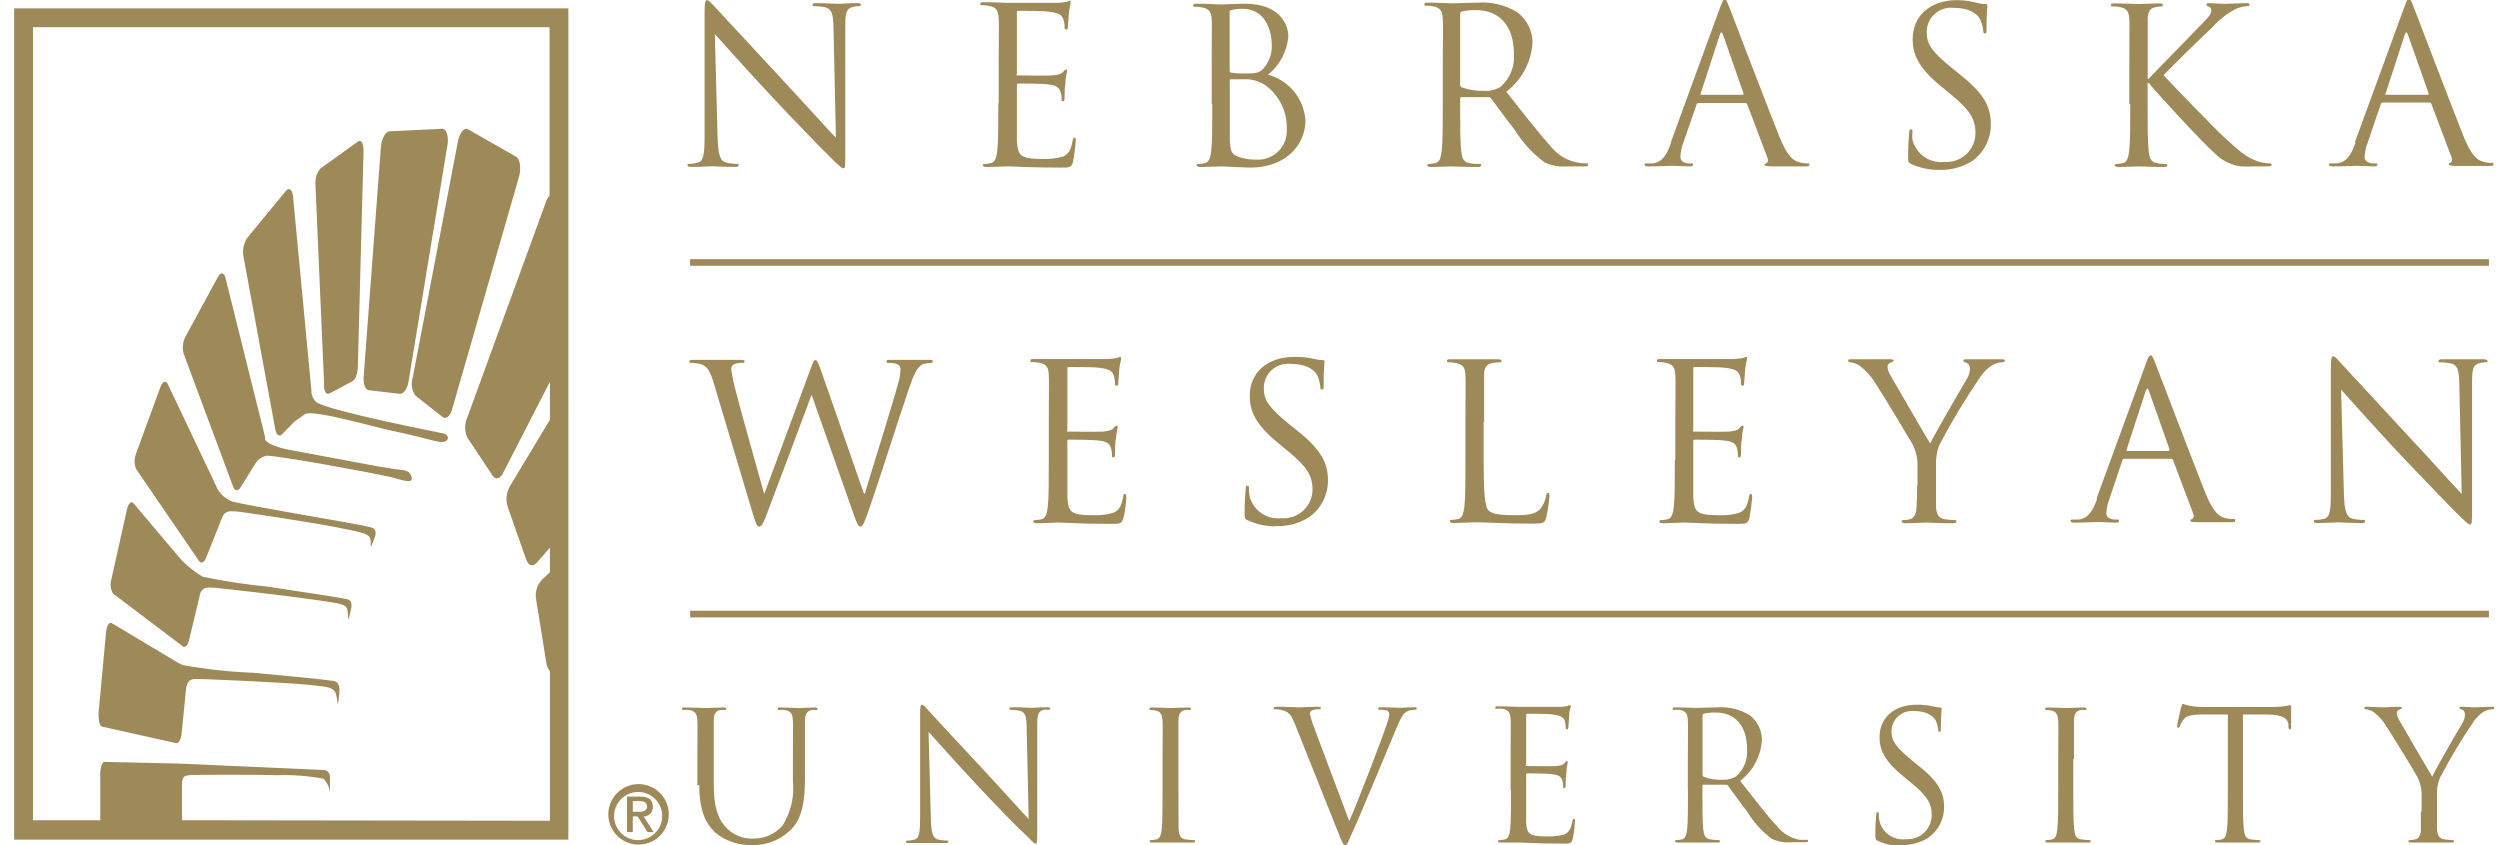
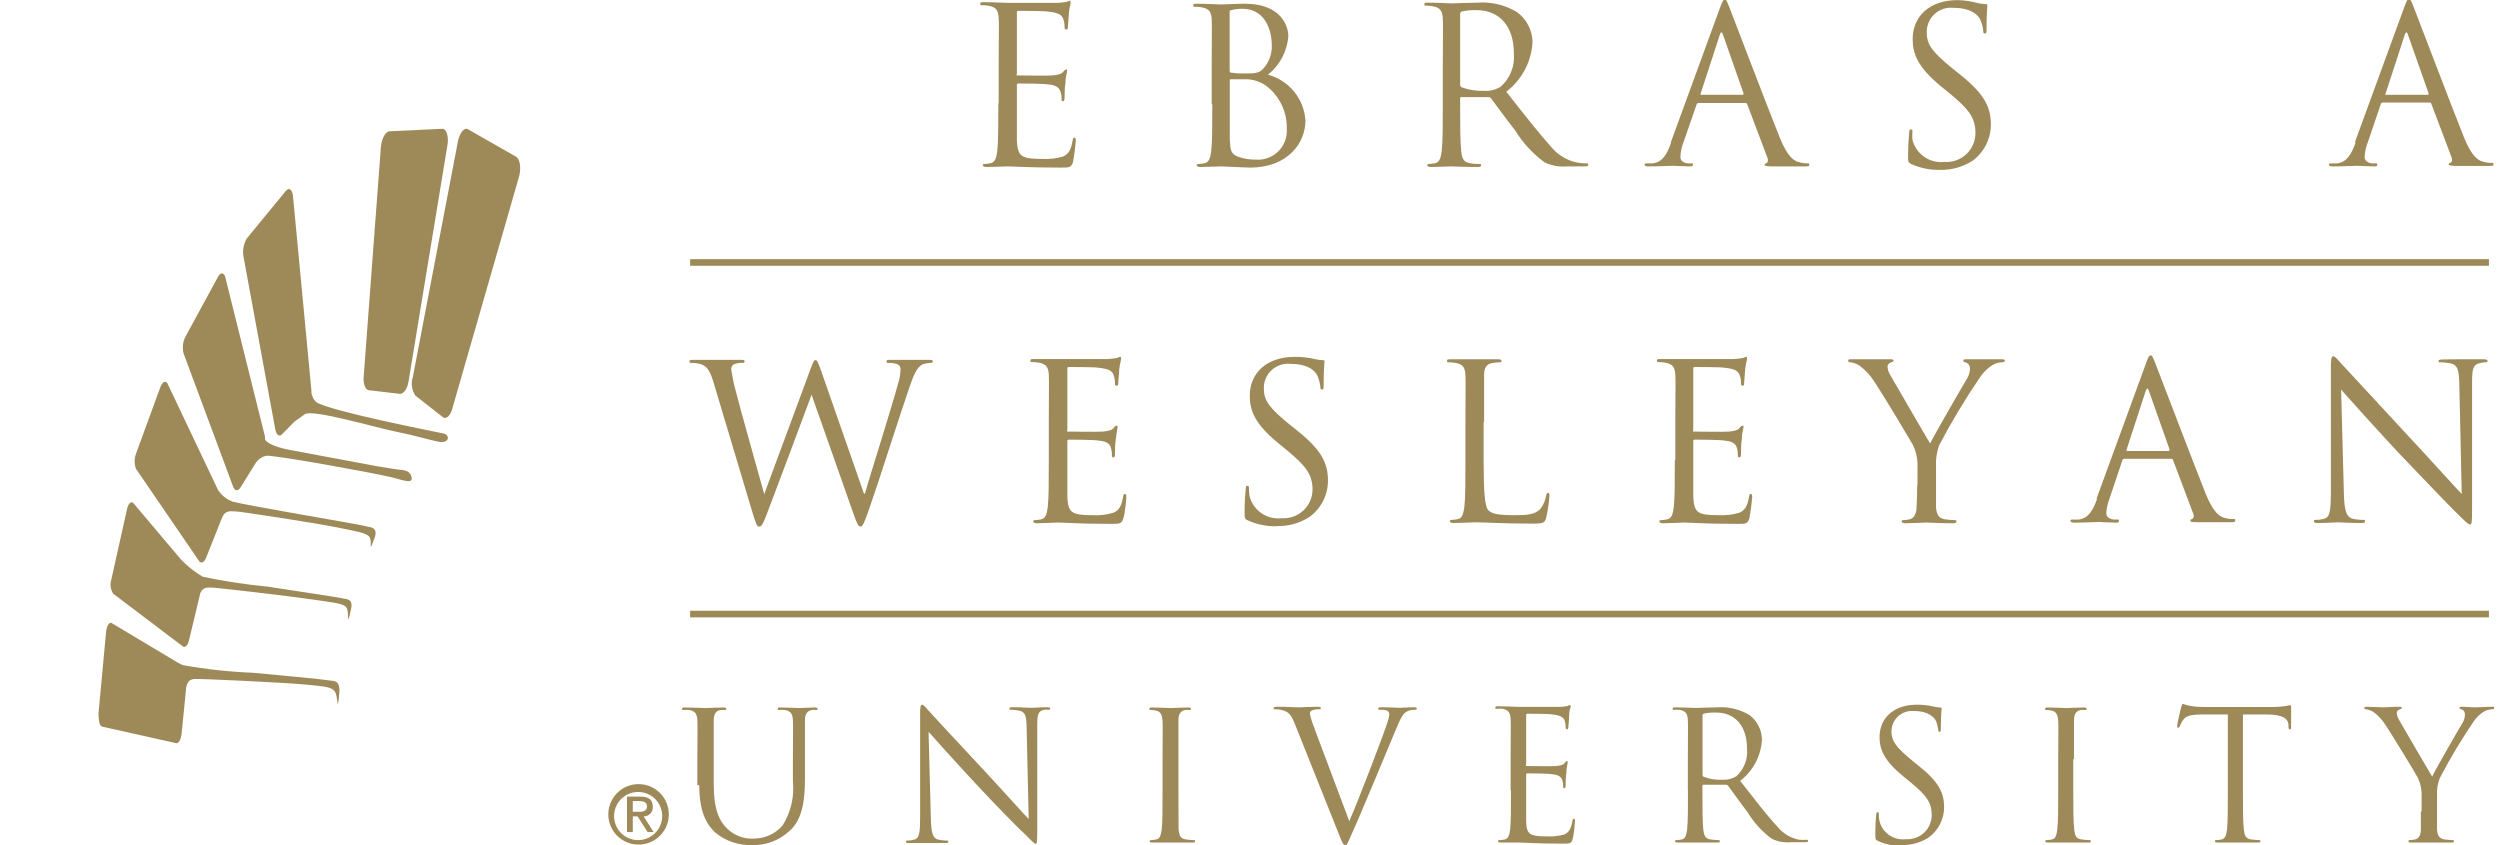
<svg xmlns="http://www.w3.org/2000/svg" width="213" height="72" viewBox="0 0 213 72" fill="none">
  <g clip-path="url(#clip0_1529_2424)">
-     <path d="M1.206 0.708V71.538H48.426V0.708H1.206ZM15.505 69.884V66.642C15.58 66.091 15.795 66.101 16.096 66.047C16.397 65.993 22.422 65.993 23.627 66.047C24.947 66.005 26.267 66.106 27.565 66.35C27.883 66.677 28.077 67.105 28.114 67.561C28.114 67.561 28.114 67.236 28.114 66.274C28.114 65.561 27.565 65.604 27.565 65.604L15.149 65.053H15.063L8.899 64.912C8.694 64.912 8.544 65.399 8.544 65.907V69.884H2.809V2.319H46.823V16.662C46.709 16.789 46.618 16.936 46.554 17.094L39.819 35.556C39.695 35.827 39.631 36.122 39.631 36.42C39.631 36.719 39.695 37.014 39.819 37.285L41.971 40.528C42.24 40.928 42.659 40.787 42.907 40.214L46.855 32.519V35.761L43.477 41.371C43.313 41.636 43.207 41.933 43.168 42.243C43.129 42.553 43.158 42.867 43.251 43.165L44.833 47.672C45.026 48.234 45.446 48.332 45.779 47.889L46.855 46.656V48.753L46.156 49.413C45.95 49.636 45.799 49.905 45.717 50.198C45.635 50.492 45.623 50.8 45.683 51.099L46.554 56.503C46.581 56.753 46.686 56.988 46.855 57.173V69.928L15.505 69.884Z" fill="#9E8958" />
    <path d="M29.199 50.982C28.98 50.911 24.29 50.216 22.756 49.974C20.913 49.798 19.083 49.519 17.277 49.138C16.592 48.737 15.973 48.249 15.436 47.688L11.349 42.852C11.163 42.681 10.922 42.912 10.823 43.376L9.476 49.42C9.363 49.807 9.418 50.219 9.629 50.569L15.524 55.032C15.732 55.243 15.995 55.032 16.105 54.548L17.069 50.519C17.332 49.944 17.781 50.095 17.924 50.055C18.066 50.015 24.947 50.821 26.525 51.063C28.103 51.304 29.253 51.375 29.517 51.758C29.779 52.141 29.517 53.712 29.9 51.929C30.141 50.932 29.418 51.063 29.199 50.982Z" fill="#9E8958" />
    <path d="M28.089 57.974C27.857 57.919 23.132 57.453 21.572 57.32C19.556 57.242 17.548 57.024 15.563 56.665L15.22 56.499L9.487 53.071C9.288 52.993 9.078 53.359 9.034 53.881L8.392 60.791C8.392 61.313 8.469 61.812 8.668 61.901L14.965 63.309C15.186 63.409 15.419 63.043 15.474 62.489L15.872 58.507C16.061 57.83 16.381 57.907 16.525 57.852C16.669 57.797 24.482 58.163 26.087 58.329C27.691 58.495 28.211 58.506 28.521 58.906C28.831 59.305 28.709 61.047 28.908 59.061C29.03 57.852 28.311 58.041 28.089 57.974Z" fill="#9E8958" />
-     <path d="M28.05 33.533L30.051 32.469C30.302 32.341 30.5 31.735 30.491 31.118L30.975 12.839C30.975 12.222 30.769 11.86 30.509 12.051L27.296 14.36C27.146 14.541 27.03 14.758 26.957 14.997C26.884 15.236 26.856 15.49 26.875 15.743L27.61 32.639C27.566 33.267 27.763 33.661 28.05 33.533Z" fill="#9E8958" />
    <path d="M31.416 33.246L34.082 33.557C34.414 33.557 34.746 33.068 34.826 32.39L38.144 12.23C38.224 11.519 38.007 10.952 37.664 10.974L33.19 11.185C32.87 11.185 32.538 11.774 32.458 12.452L30.993 31.979C30.913 32.646 31.108 33.212 31.416 33.246Z" fill="#9E8958" />
    <path d="M31.202 44.842C30.991 44.76 27.369 44.145 24.739 43.673C23.268 43.406 20.649 42.955 19.847 42.749C19.305 42.552 18.853 42.19 18.565 41.724L14.275 32.685C14.108 32.398 13.84 32.521 13.673 32.962L11.589 38.656C11.432 39.075 11.432 39.53 11.589 39.949L16.916 47.735C17.094 48.053 17.373 47.971 17.551 47.54L18.777 44.463C18.777 44.463 18.777 44.401 18.855 44.268L18.989 43.96C19.312 43.375 19.914 43.611 20.047 43.57C20.181 43.529 27.079 44.596 28.617 44.914C30.155 45.232 31.236 45.376 31.492 45.766C31.748 46.155 31.347 47.335 31.893 45.889C32.306 44.842 31.425 44.924 31.202 44.842Z" fill="#9E8958" />
    <path d="M43.976 13.357L39.871 11.014C39.569 10.835 39.193 11.27 39.027 11.985L35.171 32.14C35.084 32.402 35.06 32.683 35.1 32.958C35.14 33.232 35.243 33.492 35.4 33.713L37.734 35.544C38.026 35.767 38.391 35.41 38.558 34.74L44.237 14.998C44.414 14.284 44.299 13.547 43.976 13.357Z" fill="#9E8958" />
    <path d="M37.756 36.927C37.124 36.785 28.225 35.06 26.961 34.274C26.73 34.069 26.578 33.786 26.533 33.477V33.28L24.959 16.665C24.884 16.13 24.616 15.944 24.359 16.261L21.039 20.3C20.772 20.74 20.663 21.261 20.729 21.774L23.438 36.49C23.513 37.036 23.781 37.265 24.027 37.003L25.098 35.911C25.291 35.769 25.591 35.584 25.955 35.3C26.565 34.82 31.845 36.392 33.73 36.774C35.614 37.156 36.653 37.516 37.456 37.647C38.259 37.778 38.399 37.058 37.756 36.927Z" fill="#9E8958" />
    <path d="M34.267 40.039C34.067 40.039 32.879 39.859 32.047 39.71L24.611 38.319C23.312 38.064 22.646 37.681 22.579 37.416V37.267C22.573 37.173 22.554 37.081 22.524 36.991L19.194 23.61C19.061 23.196 18.784 23.175 18.562 23.61L15.787 28.708C15.571 29.149 15.52 29.648 15.643 30.12L19.838 41.398C19.971 41.834 20.26 41.898 20.493 41.526L21.814 39.402C22.02 39.117 22.328 38.913 22.679 38.828C23.379 38.765 31.159 40.166 33.245 40.634C34.211 40.857 35.154 41.282 35.077 40.708C34.999 40.135 34.477 40.082 34.267 40.039Z" fill="#9E8958" />
    <path d="M59.579 66.888C59.579 69.126 60.164 70.193 60.914 70.912C61.795 71.648 62.917 72.035 64.065 72C65.226 72.036 66.356 71.62 67.216 70.84C68.448 69.814 68.582 67.945 68.582 66.293V64.681C68.582 62.289 68.582 61.858 68.582 61.376C68.582 60.893 68.736 60.575 69.156 60.493C69.283 60.476 69.41 60.476 69.536 60.493C69.598 60.493 69.659 60.493 69.659 60.4C69.659 60.308 69.577 60.277 69.413 60.277C68.951 60.277 68.233 60.328 68.13 60.328C68.027 60.328 67.196 60.277 66.508 60.277C66.334 60.277 66.262 60.277 66.262 60.4C66.262 60.523 66.323 60.493 66.385 60.493C66.556 60.477 66.728 60.477 66.898 60.493C67.412 60.606 67.524 60.852 67.555 61.376C67.586 61.899 67.555 62.289 67.555 64.681V66.59C67.688 67.903 67.377 69.222 66.672 70.337C66.373 70.681 66.004 70.958 65.59 71.149C65.176 71.34 64.726 71.441 64.27 71.446C63.848 71.475 63.424 71.416 63.026 71.271C62.628 71.126 62.265 70.898 61.961 70.604C61.304 69.968 60.811 69.023 60.811 66.816V64.681C60.811 62.289 60.811 61.858 60.811 61.376C60.811 60.893 60.965 60.554 61.376 60.493C61.502 60.482 61.629 60.482 61.755 60.493C61.817 60.493 61.879 60.493 61.879 60.4C61.879 60.308 61.807 60.277 61.632 60.277C61.181 60.277 60.257 60.328 60.123 60.328C59.99 60.328 59.097 60.277 58.358 60.277C58.193 60.277 58.111 60.277 58.111 60.4C58.111 60.523 58.173 60.493 58.234 60.493C58.408 60.477 58.584 60.477 58.758 60.493C59.261 60.606 59.384 60.852 59.415 61.376C59.446 61.899 59.415 62.289 59.415 64.681V66.909L59.579 66.888Z" fill="#9E8958" />
    <path d="M79.134 62.371C79.617 62.926 81.352 64.855 83.127 66.765C84.749 68.51 86.956 70.768 87.121 70.871C87.931 71.692 88.147 71.897 88.239 71.897C88.332 71.897 88.373 71.815 88.373 70.809V61.837C88.373 60.924 88.434 60.585 88.938 60.472C89.06 60.457 89.184 60.457 89.307 60.472C89.42 60.472 89.481 60.472 89.481 60.37C89.481 60.267 89.369 60.257 89.204 60.257C88.578 60.257 88.065 60.308 87.901 60.308C87.737 60.308 86.997 60.257 86.31 60.257C86.125 60.257 86.002 60.257 86.002 60.37C86.002 60.482 86.002 60.472 86.125 60.472C86.377 60.472 86.628 60.499 86.874 60.554C87.346 60.667 87.459 61.006 87.47 62.002L87.644 69.783C87.151 69.28 85.478 67.401 83.969 65.779C81.608 63.254 79.329 60.79 79.103 60.534C78.878 60.277 78.683 60.041 78.559 60.041C78.436 60.041 78.395 60.216 78.395 60.811V69.577C78.395 70.974 78.313 71.415 77.933 71.528C77.73 71.586 77.519 71.617 77.307 71.62C77.225 71.62 77.184 71.651 77.184 71.713C77.184 71.815 77.276 71.826 77.43 71.826C78.118 71.826 78.754 71.826 78.898 71.826C79.042 71.826 79.647 71.826 80.52 71.826C80.705 71.826 80.797 71.826 80.797 71.713C80.797 71.6 80.797 71.62 80.674 71.62C80.415 71.617 80.157 71.585 79.904 71.528C79.493 71.405 79.34 71.004 79.309 69.752L79.114 62.412L79.134 62.371Z" fill="#9E8958" />
    <path d="M100.404 64.681C100.404 62.289 100.404 61.858 100.404 61.376C100.404 60.893 100.547 60.575 100.968 60.493C101.095 60.482 101.222 60.482 101.348 60.493C101.41 60.493 101.471 60.493 101.471 60.4C101.471 60.308 101.399 60.277 101.225 60.277C100.763 60.277 99.798 60.328 99.726 60.328C99.654 60.328 98.7 60.277 98.176 60.277C98.012 60.277 97.93 60.277 97.93 60.4C97.93 60.523 97.991 60.493 98.053 60.493C98.216 60.492 98.378 60.512 98.535 60.554C98.864 60.626 99.018 60.893 99.049 61.417C99.079 61.94 99.049 62.33 99.049 64.722V67.35C99.049 68.818 99.049 70.029 98.977 70.676C98.915 71.117 98.833 71.456 98.535 71.517C98.384 71.552 98.229 71.573 98.073 71.579C97.981 71.579 97.95 71.579 97.95 71.671C97.95 71.764 98.022 71.784 98.197 71.784C98.659 71.784 99.624 71.784 99.695 71.784C99.767 71.784 100.722 71.784 101.574 71.784C101.748 71.784 101.82 71.784 101.82 71.671C101.82 71.559 101.82 71.579 101.697 71.579C101.467 71.57 101.237 71.55 101.009 71.517C100.547 71.456 100.465 71.117 100.414 70.676C100.404 70.029 100.404 68.787 100.404 67.35V64.681Z" fill="#9E8958" />
    <path d="M112.014 62.084C111.829 61.676 111.691 61.249 111.603 60.811C111.6 60.746 111.618 60.681 111.655 60.627C111.693 60.574 111.746 60.533 111.808 60.513C111.993 60.449 112.188 60.421 112.383 60.431C112.496 60.431 112.537 60.431 112.537 60.328C112.537 60.226 112.404 60.216 112.127 60.216C111.542 60.216 110.854 60.267 110.7 60.267C110.546 60.267 109.673 60.216 108.914 60.216C108.667 60.216 108.513 60.216 108.513 60.328C108.513 60.441 108.513 60.431 108.636 60.431C108.83 60.427 109.023 60.448 109.211 60.493C109.755 60.647 109.981 60.811 110.32 61.673L114.067 71.056C114.354 71.784 114.436 72 114.621 72C114.806 72 114.837 71.754 115.258 70.84C115.617 70.091 116.284 68.438 117.239 66.2C118.019 64.322 118.789 62.484 118.953 62.094C119.364 61.068 119.6 60.79 119.795 60.657C120.016 60.528 120.268 60.464 120.524 60.472C120.647 60.472 120.708 60.472 120.708 60.37C120.708 60.267 120.626 60.257 120.452 60.257C120.01 60.257 119.353 60.308 119.261 60.308C119.169 60.308 118.368 60.257 117.762 60.257C117.516 60.257 117.423 60.257 117.423 60.38C117.423 60.503 117.495 60.472 117.588 60.472C117.785 60.463 117.982 60.483 118.173 60.534C118.236 60.566 118.289 60.617 118.323 60.679C118.358 60.741 118.374 60.812 118.368 60.883C118.349 61.083 118.304 61.28 118.234 61.468C117.896 62.566 115.843 67.915 114.96 69.968L112.014 62.125V62.084Z" fill="#9E8958" />
    <path d="M128.736 67.35C128.736 68.818 128.736 70.029 128.664 70.676C128.602 71.117 128.52 71.456 128.222 71.517C128.071 71.552 127.916 71.573 127.76 71.579C127.668 71.579 127.637 71.579 127.637 71.671C127.637 71.764 127.709 71.784 127.884 71.784C128.335 71.784 129.3 71.784 129.382 71.784C129.824 71.784 130.85 71.877 133.16 71.877C133.755 71.877 133.878 71.877 133.991 71.477C134.104 71.076 134.186 70.111 134.186 69.988C134.186 69.865 134.186 69.762 134.094 69.762C134.002 69.762 133.991 69.824 133.961 69.988C133.848 70.624 133.663 70.932 133.273 71.097C132.792 71.232 132.293 71.288 131.795 71.261C130.296 71.261 130.07 71.066 130.029 70.008C130.029 69.69 130.029 67.956 130.029 67.391V66.005C130.029 65.944 130.029 65.892 130.132 65.892C130.388 65.892 131.908 65.892 132.318 65.974C132.914 66.036 133.057 66.293 133.119 66.508C133.167 66.671 133.188 66.841 133.18 67.011C133.18 67.093 133.18 67.155 133.283 67.155C133.386 67.155 133.396 66.98 133.396 66.857C133.396 66.734 133.396 66.19 133.458 65.831C133.458 65.328 133.57 65.061 133.57 64.968C133.57 64.876 133.571 64.845 133.499 64.845C133.427 64.845 133.375 64.927 133.273 65.05C133.17 65.174 132.914 65.235 132.554 65.266C132.195 65.297 130.316 65.266 130.111 65.266C129.906 65.266 130.029 65.215 130.029 65.112V60.965C130.029 60.862 130.029 60.811 130.111 60.811C130.193 60.811 131.949 60.811 132.215 60.862C133.037 60.955 133.191 61.139 133.304 61.376C133.363 61.554 133.394 61.741 133.396 61.93C133.396 62.053 133.396 62.135 133.509 62.135C133.622 62.135 133.601 62.043 133.622 61.961C133.642 61.879 133.683 61.109 133.694 60.934C133.694 60.503 133.817 60.318 133.817 60.216C133.817 60.113 133.817 60.072 133.755 60.072C133.694 60.072 133.622 60.133 133.54 60.154C133.324 60.199 133.104 60.223 132.883 60.226C132.534 60.226 129.485 60.226 129.382 60.226C129.28 60.226 128.356 60.175 127.647 60.175C127.483 60.175 127.401 60.175 127.401 60.298C127.401 60.421 127.463 60.39 127.524 60.39C127.698 60.374 127.874 60.374 128.048 60.39C128.551 60.503 128.674 60.749 128.705 61.273C128.736 61.796 128.705 62.187 128.705 64.578V67.35H128.736Z" fill="#9E8958" />
    <path fill-rule="evenodd" clip-rule="evenodd" d="M143.815 67.35C143.815 68.818 143.815 70.029 143.743 70.676C143.682 71.117 143.6 71.456 143.302 71.517C143.15 71.552 142.996 71.573 142.84 71.579C142.748 71.579 142.717 71.579 142.717 71.671C142.717 71.764 142.789 71.784 142.963 71.784C143.425 71.784 144.39 71.784 144.4 71.784C144.411 71.784 145.427 71.784 146.289 71.784C146.453 71.784 146.525 71.784 146.525 71.671C146.525 71.559 146.525 71.579 146.402 71.579C146.172 71.57 145.942 71.55 145.714 71.517C145.263 71.456 145.17 71.117 145.119 70.676C145.047 70.029 145.047 68.818 145.047 67.35V66.98C145.047 66.909 145.047 66.857 145.15 66.857H147.028C147.067 66.855 147.106 66.862 147.142 66.879C147.178 66.895 147.209 66.919 147.233 66.95C147.541 67.35 148.26 68.376 148.907 69.218C149.436 70.095 150.134 70.859 150.96 71.466C151.467 71.709 152.032 71.809 152.592 71.754H153.68C153.957 71.754 154.05 71.754 154.05 71.641C154.05 71.528 153.988 71.548 153.916 71.548C153.715 71.566 153.512 71.566 153.31 71.548C152.58 71.414 151.922 71.025 151.452 70.45C150.559 69.495 149.523 68.14 148.26 66.529C148.808 66.11 149.258 65.578 149.578 64.968C149.899 64.358 150.083 63.686 150.118 62.997C150.109 62.601 150.012 62.211 149.835 61.856C149.657 61.501 149.403 61.19 149.091 60.944C148.252 60.43 147.271 60.193 146.289 60.267C145.817 60.267 144.647 60.318 144.482 60.318C144.318 60.318 143.456 60.267 142.748 60.267C142.583 60.267 142.511 60.267 142.511 60.39C142.511 60.513 142.573 60.483 142.635 60.483C142.805 60.467 142.977 60.467 143.148 60.483C143.661 60.595 143.774 60.842 143.805 61.365C143.836 61.889 143.805 62.279 143.805 64.671V67.35H143.815ZM145.047 60.986C145.043 60.945 145.053 60.905 145.075 60.871C145.098 60.837 145.131 60.812 145.17 60.801C145.507 60.728 145.852 60.697 146.197 60.708C147.839 60.708 148.845 61.858 148.845 63.788C148.887 64.226 148.825 64.668 148.664 65.078C148.504 65.488 148.249 65.855 147.921 66.149C147.575 66.356 147.175 66.456 146.772 66.436C146.223 66.463 145.675 66.379 145.16 66.19C145.127 66.172 145.1 66.145 145.081 66.113C145.063 66.08 145.055 66.043 145.057 66.005V60.986H145.047Z" fill="#9E8958" />
    <path d="M161.995 72C162.811 72.022 163.615 71.801 164.305 71.364C164.715 71.071 165.051 70.684 165.283 70.236C165.515 69.788 165.637 69.291 165.639 68.787C165.639 67.565 165.208 66.611 163.401 65.194L163.021 64.886C161.584 63.706 161.153 63.182 161.153 62.31C161.154 62.071 161.204 61.834 161.3 61.615C161.396 61.396 161.536 61.199 161.711 61.037C161.886 60.874 162.093 60.749 162.318 60.67C162.544 60.59 162.783 60.558 163.021 60.575C164.428 60.575 164.838 61.221 164.931 61.396C165.035 61.638 165.104 61.894 165.136 62.156C165.136 62.279 165.136 62.351 165.249 62.351C165.362 62.351 165.362 62.248 165.362 62.002C165.362 60.975 165.423 60.452 165.423 60.38C165.423 60.308 165.423 60.277 165.269 60.277C165.089 60.269 164.91 60.241 164.736 60.195C164.268 60.086 163.789 60.034 163.309 60.041C161.369 60.041 160.137 61.16 160.137 62.802C160.137 63.829 160.506 64.784 162.128 66.118L162.816 66.683C164.14 67.771 164.582 68.387 164.582 69.444C164.582 69.725 164.525 70.004 164.414 70.262C164.302 70.52 164.139 70.752 163.934 70.945C163.729 71.138 163.487 71.286 163.222 71.381C162.957 71.476 162.676 71.515 162.395 71.497C161.891 71.564 161.38 71.442 160.961 71.153C160.541 70.865 160.244 70.432 160.127 69.937C160.088 69.751 160.07 69.562 160.075 69.372C160.075 69.249 160.075 69.198 159.973 69.198C159.87 69.198 159.87 69.28 159.849 69.444C159.829 69.608 159.778 70.306 159.778 71.066C159.778 71.487 159.778 71.548 160.003 71.651C160.647 71.943 161.35 72.084 162.056 72.062L161.995 72Z" fill="#9E8958" />
    <path d="M176.705 64.681C176.705 62.289 176.705 61.858 176.705 61.376C176.705 60.893 176.859 60.575 177.269 60.493C177.399 60.481 177.53 60.481 177.66 60.493C177.721 60.493 177.772 60.493 177.772 60.4C177.772 60.308 177.701 60.277 177.536 60.277C177.074 60.277 176.109 60.328 176.038 60.328C175.966 60.328 175.011 60.277 174.488 60.277C174.313 60.277 174.241 60.277 174.241 60.4C174.241 60.523 174.303 60.493 174.364 60.493C174.524 60.492 174.683 60.512 174.837 60.554C175.175 60.626 175.329 60.893 175.36 61.417C175.391 61.94 175.36 62.33 175.36 64.722V67.35C175.36 68.818 175.36 70.029 175.278 70.676C175.227 71.117 175.145 71.456 174.837 71.517C174.685 71.554 174.53 71.574 174.375 71.579C174.282 71.579 174.262 71.579 174.262 71.671C174.262 71.764 174.334 71.784 174.498 71.784C174.96 71.784 175.925 71.784 176.007 71.784C176.089 71.784 177.033 71.784 177.885 71.784C178.05 71.784 178.132 71.784 178.132 71.671C178.132 71.559 178.132 71.579 178.009 71.579C177.778 71.571 177.549 71.55 177.321 71.517C176.859 71.456 176.766 71.117 176.725 70.676C176.643 70.029 176.643 68.818 176.643 67.35V64.681H176.705Z" fill="#9E8958" />
    <path d="M191.158 60.873H193.088C194.556 60.873 194.915 61.252 194.977 61.714V61.889C194.977 62.104 195.028 62.145 195.1 62.145C195.172 62.145 195.203 62.084 195.203 61.95C195.203 61.817 195.203 60.719 195.203 60.267C195.203 60.175 195.203 60.082 195.121 60.082C194.624 60.185 194.119 60.237 193.612 60.236H187.873C187.689 60.236 187.103 60.236 186.662 60.154C186.43 60.118 186.203 60.056 185.985 59.969C185.923 59.969 185.861 60.175 185.831 60.267C185.8 60.359 185.492 61.704 185.492 61.858C185.492 62.012 185.492 61.991 185.574 61.991C185.656 61.991 185.677 61.992 185.728 61.837C185.797 61.672 185.883 61.513 185.985 61.365C186.231 60.996 186.6 60.893 187.545 60.873H189.813V67.35C189.813 68.818 189.813 70.029 189.742 70.676C189.68 71.117 189.598 71.456 189.29 71.517C189.142 71.553 188.991 71.574 188.838 71.579C188.746 71.579 188.715 71.579 188.715 71.671C188.715 71.764 188.787 71.784 188.951 71.784C189.413 71.784 190.378 71.784 190.46 71.784C190.542 71.784 191.487 71.784 192.339 71.784C192.513 71.784 192.585 71.784 192.585 71.671C192.585 71.559 192.585 71.579 192.462 71.579C192.232 71.57 192.002 71.55 191.774 71.517C191.312 71.456 191.22 71.117 191.179 70.676C191.097 70.029 191.097 68.818 191.097 67.35V60.873H191.158Z" fill="#9E8958" />
    <path d="M206.258 69.136C206.258 69.382 206.258 70.029 206.258 70.676C206.258 71.117 206.084 71.456 205.776 71.518C205.628 71.553 205.476 71.574 205.324 71.579C205.232 71.579 205.201 71.579 205.201 71.671C205.201 71.764 205.273 71.784 205.437 71.784C205.899 71.784 206.864 71.784 206.946 71.784C207.028 71.784 207.973 71.784 208.825 71.784C208.999 71.784 209.071 71.784 209.071 71.671C209.071 71.559 209.071 71.579 208.948 71.579C208.718 71.57 208.488 71.55 208.26 71.518C207.798 71.456 207.665 71.117 207.634 70.676C207.634 70.029 207.634 69.382 207.634 69.136V67.822C207.6 67.301 207.68 66.779 207.87 66.293C208.745 64.615 209.718 62.99 210.785 61.427C211.005 61.119 211.28 60.855 211.596 60.647C211.81 60.516 212.054 60.442 212.304 60.431C212.428 60.431 212.51 60.431 212.51 60.308C212.51 60.185 212.407 60.216 212.304 60.216L210.816 60.267C210.703 60.267 210.21 60.216 209.789 60.216C209.635 60.216 209.543 60.216 209.543 60.308C209.543 60.4 209.635 60.411 209.779 60.462C209.923 60.513 210.015 60.678 210.015 60.893C210.003 61.172 209.914 61.442 209.759 61.673C209.451 62.176 207.511 65.533 207.223 66.169C206.946 65.728 204.647 61.776 204.4 61.334C204.286 61.156 204.219 60.951 204.205 60.739C204.207 60.679 204.226 60.62 204.261 60.571C204.296 60.522 204.344 60.484 204.4 60.462C204.544 60.4 204.636 60.38 204.636 60.328C204.636 60.277 204.636 60.216 204.431 60.216C203.836 60.216 203.251 60.267 203.148 60.267L201.629 60.216C201.495 60.216 201.434 60.267 201.434 60.328C201.434 60.39 201.505 60.431 201.588 60.431C201.823 60.46 202.048 60.545 202.245 60.678C202.652 60.989 203 61.371 203.271 61.807C203.805 62.607 205.858 65.974 205.971 66.221C206.221 66.716 206.341 67.267 206.32 67.822V69.136H206.258Z" fill="#9E8958" />
-     <path d="M60.883 2.874C61.468 3.531 63.552 5.861 65.697 8.161C67.647 10.265 70.306 12.975 70.511 13.16C71.538 14.187 71.713 14.341 71.856 14.341C72 14.341 72.02 14.248 72.02 13.037V2.228C72.02 1.119 72.092 0.708 72.698 0.585C72.841 0.543 72.99 0.522 73.139 0.524C73.273 0.524 73.345 0.524 73.345 0.4C73.345 0.277 73.222 0.267 73.016 0.267C72.257 0.267 71.651 0.328 71.446 0.328C71.24 0.328 70.399 0.267 69.608 0.267C69.393 0.267 69.239 0.267 69.239 0.4C69.239 0.534 69.239 0.524 69.393 0.524C69.696 0.528 69.998 0.559 70.296 0.616C70.861 0.77 70.994 1.17 71.014 2.371L71.22 11.743C70.624 11.138 68.612 8.89 66.785 6.929C63.942 3.849 61.201 0.914 60.924 0.606C60.647 0.298 60.37 0.01 60.236 0.01C60.103 0.01 60.031 0.216 60.031 0.934V11.507C60.031 13.181 59.938 13.714 59.477 13.848C59.233 13.921 58.981 13.959 58.727 13.961C58.635 13.961 58.573 13.961 58.573 14.074C58.573 14.187 58.686 14.217 58.871 14.217C59.702 14.217 60.472 14.166 60.647 14.166C60.821 14.166 61.55 14.217 62.597 14.217C62.823 14.217 62.926 14.217 62.926 14.074C62.926 13.93 62.926 13.961 62.782 13.961C62.471 13.958 62.161 13.92 61.858 13.848C61.365 13.704 61.181 13.222 61.139 11.702L60.903 2.874H60.883Z" fill="#9E8958" />
    <path d="M85.057 8.869C85.057 10.635 85.057 12.092 84.965 12.873C84.893 13.406 84.801 13.807 84.431 13.899C84.249 13.939 84.063 13.963 83.877 13.971C83.774 13.971 83.733 14.022 83.733 14.084C83.733 14.145 83.825 14.227 84.031 14.227C84.585 14.227 85.745 14.176 85.837 14.176C86.371 14.176 87.603 14.279 90.395 14.279C91.114 14.279 91.257 14.279 91.422 13.807C91.531 13.212 91.61 12.613 91.658 12.01C91.658 11.887 91.658 11.733 91.545 11.733C91.432 11.733 91.422 11.805 91.381 12.01C91.257 12.77 91.032 13.139 90.549 13.345C89.975 13.506 89.379 13.572 88.784 13.54C86.977 13.54 86.731 13.304 86.638 12.031C86.638 11.641 86.638 9.506 86.638 8.879V7.247C86.636 7.229 86.639 7.211 86.645 7.194C86.651 7.177 86.661 7.162 86.674 7.149C86.686 7.137 86.702 7.127 86.719 7.121C86.736 7.115 86.754 7.112 86.772 7.114C87.09 7.114 88.907 7.114 89.41 7.206C90.128 7.278 90.293 7.596 90.364 7.853C90.429 8.048 90.457 8.253 90.447 8.459C90.447 8.551 90.446 8.623 90.57 8.623C90.693 8.623 90.703 8.428 90.703 8.274C90.703 8.12 90.703 7.463 90.775 7.093C90.775 6.488 90.919 6.169 90.919 6.067C90.919 5.964 90.919 5.923 90.826 5.923C90.734 5.923 90.683 6.015 90.549 6.159C90.416 6.303 90.128 6.385 89.687 6.426C89.245 6.467 86.997 6.426 86.751 6.426C86.505 6.426 86.638 6.426 86.638 6.241V1.109C86.638 0.985 86.638 0.924 86.751 0.924C86.864 0.924 88.968 0.924 89.276 0.985C90.303 1.088 90.457 1.314 90.59 1.612C90.665 1.823 90.703 2.045 90.703 2.269C90.703 2.423 90.703 2.515 90.847 2.515C90.99 2.515 90.96 2.402 90.98 2.31C91.001 2.217 91.052 1.283 91.073 1.088C91.124 0.575 91.216 0.359 91.216 0.226C91.216 0.092 91.216 0.062 91.144 0.062C91.073 0.062 90.98 0.133 90.888 0.154C90.627 0.202 90.363 0.232 90.097 0.246C89.666 0.246 85.991 0.246 85.868 0.246C85.745 0.246 84.616 0.185 83.815 0.185C83.61 0.185 83.517 0.185 83.517 0.339C83.517 0.493 83.589 0.441 83.661 0.441C83.875 0.441 84.088 0.461 84.298 0.503C84.903 0.626 85.047 0.924 85.088 1.53C85.129 2.135 85.088 2.638 85.088 5.512V8.766L85.057 8.869Z" fill="#9E8958" />
    <path fill-rule="evenodd" clip-rule="evenodd" d="M103.288 8.869C103.288 10.635 103.288 12.092 103.196 12.873C103.124 13.406 103.032 13.807 102.662 13.899C102.48 13.938 102.294 13.962 102.108 13.971C101.995 13.971 101.954 14.022 101.954 14.084C101.954 14.145 102.046 14.227 102.251 14.227C102.806 14.227 103.966 14.176 104.058 14.176C104.151 14.176 106.111 14.279 106.512 14.279C109.673 14.279 111.223 12.226 111.223 10.265C111.166 9.363 110.827 8.501 110.255 7.801C109.682 7.101 108.904 6.599 108.031 6.364C108.529 5.966 108.939 5.47 109.238 4.907C109.536 4.344 109.716 3.725 109.766 3.09C109.766 2.166 109.098 0.318 106.07 0.318C105.218 0.318 104.5 0.38 104.017 0.38C103.925 0.38 102.765 0.318 101.964 0.318C101.759 0.318 101.666 0.318 101.666 0.472C101.666 0.626 101.748 0.575 101.82 0.575C102.031 0.574 102.24 0.595 102.447 0.636C103.052 0.76 103.206 1.057 103.237 1.663C103.268 2.269 103.237 2.772 103.237 5.646V8.9L103.288 8.869ZM104.766 1.037C104.766 0.934 104.766 0.873 104.982 0.842C105.272 0.775 105.568 0.744 105.865 0.749C107.672 0.749 108.359 2.382 108.359 3.921C108.367 4.601 108.13 5.26 107.692 5.779C107.312 6.221 107.045 6.262 106.019 6.262C105.641 6.271 105.263 6.247 104.89 6.19C104.797 6.19 104.766 6.108 104.766 5.985V1.037ZM104.766 6.888C104.766 6.796 104.766 6.754 104.869 6.754C105.146 6.754 106.07 6.754 106.317 6.754C106.865 6.793 107.393 6.977 107.846 7.288C108.419 7.715 108.881 8.273 109.192 8.917C109.503 9.56 109.654 10.269 109.632 10.984C109.656 11.332 109.606 11.681 109.484 12.008C109.362 12.335 109.172 12.633 108.926 12.88C108.68 13.128 108.385 13.321 108.058 13.445C107.732 13.569 107.383 13.623 107.035 13.601C106.478 13.612 105.925 13.518 105.403 13.324C104.838 13.047 104.838 12.79 104.777 11.887C104.777 11.61 104.777 9.321 104.777 7.894V6.867L104.766 6.888Z" fill="#9E8958" />
    <path fill-rule="evenodd" clip-rule="evenodd" d="M122.926 8.869C122.926 10.635 122.926 12.092 122.833 12.873C122.761 13.406 122.669 13.807 122.299 13.899C122.117 13.938 121.931 13.962 121.745 13.971C121.642 13.971 121.601 14.022 121.601 14.084C121.601 14.145 121.694 14.227 121.899 14.227C122.453 14.227 123.613 14.176 123.634 14.176C123.654 14.176 124.886 14.227 125.902 14.227C126.108 14.227 126.19 14.176 126.19 14.084C126.19 13.991 126.19 13.971 126.046 13.971C125.902 13.971 125.471 13.971 125.215 13.899C124.66 13.817 124.547 13.417 124.496 12.873C124.404 12.092 124.404 10.635 124.404 8.869V8.428C124.404 8.335 124.404 8.274 124.537 8.274H126.806C126.852 8.271 126.897 8.28 126.939 8.299C126.98 8.319 127.016 8.349 127.042 8.387C127.411 8.859 128.284 10.101 129.095 11.117C129.745 12.172 130.592 13.092 131.589 13.827C132.202 14.121 132.884 14.241 133.56 14.176H134.874C135.203 14.176 135.316 14.176 135.316 14.033C135.316 13.889 135.234 13.92 135.141 13.92C134.9 13.921 134.66 13.9 134.423 13.858C133.541 13.695 132.745 13.226 132.174 12.534C131.148 11.394 129.855 9.752 128.335 7.812C128.997 7.308 129.54 6.666 129.927 5.93C130.314 5.194 130.534 4.382 130.573 3.552C130.558 3.061 130.432 2.579 130.205 2.144C129.977 1.708 129.654 1.33 129.259 1.037C128.245 0.422 127.065 0.139 125.882 0.226C125.307 0.226 123.911 0.287 123.706 0.287C123.5 0.287 122.453 0.226 121.653 0.226C121.447 0.226 121.355 0.226 121.355 0.38C121.355 0.534 121.427 0.482 121.499 0.482C121.709 0.481 121.919 0.502 122.125 0.544C122.741 0.667 122.884 0.965 122.926 1.571C122.967 2.176 122.926 2.679 122.926 5.553V8.808V8.869ZM124.404 1.191C124.401 1.144 124.414 1.098 124.44 1.059C124.466 1.02 124.503 0.991 124.547 0.975C124.955 0.888 125.372 0.85 125.79 0.862C127.76 0.862 128.982 2.238 128.982 4.547C129.032 5.077 128.955 5.611 128.759 6.105C128.563 6.599 128.252 7.04 127.853 7.391C127.438 7.648 126.954 7.77 126.467 7.74C125.811 7.767 125.155 7.666 124.537 7.442C124.497 7.423 124.463 7.392 124.439 7.354C124.415 7.316 124.403 7.272 124.404 7.227V1.191Z" fill="#9E8958" />
    <path fill-rule="evenodd" clip-rule="evenodd" d="M142.368 12.185C142.039 13.109 141.67 13.807 140.818 13.92H140.284C140.192 13.92 140.12 13.92 140.12 14.033C140.12 14.145 140.233 14.176 140.469 14.176C141.341 14.176 142.358 14.125 142.522 14.125C142.686 14.125 143.548 14.176 143.959 14.176C144.133 14.176 144.236 14.176 144.236 14.033C144.236 13.889 144.236 13.92 144.051 13.92H143.867C143.559 13.92 143.169 13.755 143.169 13.386C143.186 12.961 143.273 12.541 143.425 12.144L144.544 8.92C144.544 8.828 144.636 8.777 144.729 8.777H148.701C148.737 8.775 148.773 8.785 148.803 8.805C148.832 8.826 148.854 8.855 148.866 8.89L150.58 13.427C150.693 13.714 150.58 13.889 150.467 13.92C150.354 13.95 150.344 13.981 150.344 14.053C150.344 14.125 150.539 14.166 150.888 14.176C152.161 14.176 153.516 14.176 153.793 14.176C154.07 14.176 154.152 14.176 154.152 14.033C154.152 13.889 154.08 13.92 153.978 13.92C153.727 13.921 153.478 13.883 153.239 13.807C152.849 13.694 152.315 13.396 151.648 11.754C150.518 8.951 147.624 1.334 147.346 0.636C147.069 -0.062 147.059 -0.031 146.946 -0.031C146.833 -0.031 146.761 0.082 146.535 0.688L142.347 12.144L142.368 12.185ZM144.955 8.079C144.903 8.079 144.862 8.079 144.903 7.945L146.525 2.967C146.614 2.686 146.707 2.686 146.802 2.967L148.547 7.945C148.547 8.027 148.547 8.079 148.476 8.079H144.955Z" fill="#9E8958" />
    <path d="M165.259 14.474C166.246 14.502 167.218 14.234 168.051 13.704C168.536 13.35 168.931 12.886 169.204 12.352C169.477 11.817 169.62 11.225 169.622 10.624C169.622 9.146 169.098 8.007 166.922 6.293L166.409 5.882C164.674 4.465 164.161 3.829 164.161 2.802C164.147 2.507 164.198 2.212 164.309 1.938C164.42 1.663 164.589 1.416 164.805 1.214C165.02 1.011 165.277 0.857 165.557 0.763C165.838 0.668 166.135 0.636 166.429 0.667C168.123 0.667 168.626 1.437 168.729 1.694C168.856 1.988 168.939 2.299 168.975 2.618C168.975 2.761 168.975 2.854 169.119 2.854C169.263 2.854 169.252 2.731 169.252 2.433C169.252 1.18 169.324 0.575 169.324 0.482C169.324 0.39 169.324 0.349 169.139 0.349C168.921 0.34 168.705 0.31 168.493 0.257C167.934 0.104 167.358 0.022 166.778 0.01C164.438 0.01 162.96 1.355 162.96 3.336C162.96 4.589 163.401 5.728 165.352 7.34L166.183 8.017C167.774 9.331 168.308 10.07 168.308 11.343C168.307 11.681 168.237 12.015 168.102 12.325C167.967 12.634 167.769 12.913 167.522 13.143C167.275 13.373 166.982 13.55 166.664 13.662C166.345 13.775 166.007 13.82 165.67 13.796C165.063 13.867 164.451 13.714 163.949 13.367C163.446 13.019 163.087 12.5 162.939 11.908C162.917 11.682 162.917 11.455 162.939 11.23C162.939 11.076 162.939 11.025 162.806 11.025C162.672 11.025 162.683 11.117 162.662 11.322C162.642 11.528 162.57 12.349 162.57 13.273C162.57 13.776 162.57 13.848 162.847 13.981C163.621 14.327 164.463 14.495 165.311 14.474H165.259Z" fill="#9E8958" />
-     <path d="M181.499 8.869C181.499 10.635 181.499 12.092 181.406 12.873C181.334 13.406 181.242 13.807 180.872 13.899C180.69 13.938 180.505 13.962 180.318 13.971C180.205 13.971 180.174 14.022 180.174 14.084C180.174 14.145 180.267 14.228 180.462 14.228C181.016 14.228 182.094 14.176 182.238 14.176C182.381 14.176 183.459 14.228 184.363 14.228C184.558 14.228 184.65 14.176 184.65 14.084C184.65 13.992 184.65 13.971 184.506 13.971C184.363 13.971 184.044 13.971 183.788 13.899C183.233 13.817 183.121 13.417 183.069 12.873C182.977 12.092 182.977 10.635 182.977 8.869V7.062H183.069C183.952 8.151 187.863 12.37 188.695 13.057C189.29 13.67 190.075 14.065 190.922 14.176C191.346 14.198 191.771 14.198 192.195 14.176H193.139C193.458 14.176 193.55 14.125 193.55 14.033C193.55 13.94 193.437 13.92 193.304 13.92C192.913 13.903 192.527 13.82 192.164 13.673C191.281 13.304 190.963 13.016 189.413 11.62C188.653 10.912 184.814 6.95 184.342 6.416C184.732 5.954 187.935 2.813 188.448 2.371C189.009 1.726 189.684 1.19 190.44 0.79C190.76 0.632 191.109 0.542 191.466 0.524C191.61 0.524 191.651 0.524 191.651 0.4C191.651 0.277 191.579 0.267 191.374 0.267C190.912 0.267 189.69 0.328 189.598 0.328C189.156 0.328 188.571 0.267 188.222 0.267C188.089 0.267 187.997 0.267 187.997 0.4C187.997 0.534 188.068 0.513 188.161 0.544C188.241 0.57 188.31 0.623 188.355 0.694C188.4 0.766 188.418 0.851 188.407 0.934C188.407 1.242 187.925 1.725 187.381 2.258C186.713 2.977 183.367 6.364 183.059 6.724H182.987V5.615C182.987 2.741 182.987 2.228 182.987 1.632C182.987 1.037 183.172 0.678 183.675 0.606C183.826 0.57 183.981 0.549 184.137 0.544C184.209 0.544 184.281 0.544 184.281 0.441C184.281 0.339 184.188 0.287 183.983 0.287C183.439 0.287 182.361 0.349 182.197 0.349C182.032 0.349 180.996 0.287 180.144 0.287C179.949 0.287 179.856 0.287 179.856 0.441C179.856 0.595 179.928 0.544 180 0.544C180.21 0.543 180.42 0.564 180.626 0.606C181.242 0.729 181.386 1.027 181.417 1.632C181.447 2.238 181.417 2.741 181.417 5.615V8.869H181.499Z" fill="#9E8958" />
    <path fill-rule="evenodd" clip-rule="evenodd" d="M200.684 12.185C200.346 13.109 199.976 13.807 199.134 13.92H198.601C198.498 13.92 198.426 13.92 198.426 14.033C198.426 14.145 198.539 14.176 198.775 14.176C199.648 14.176 200.664 14.125 200.828 14.125C200.992 14.125 201.855 14.176 202.265 14.176C202.429 14.176 202.542 14.176 202.542 14.033C202.542 13.889 202.481 13.92 202.358 13.92H202.173C201.855 13.92 201.465 13.755 201.465 13.386C201.482 12.96 201.572 12.539 201.731 12.144L202.84 8.879C202.847 8.839 202.869 8.802 202.901 8.775C202.933 8.749 202.973 8.735 203.015 8.736H206.987C207.08 8.736 207.11 8.736 207.151 8.849L208.866 13.386C208.979 13.673 208.866 13.848 208.753 13.879C208.64 13.909 208.63 13.94 208.63 14.012C208.63 14.084 208.835 14.125 209.184 14.135C210.457 14.135 211.802 14.135 212.079 14.135C212.356 14.135 212.448 14.135 212.448 13.992C212.448 13.848 212.376 13.879 212.263 13.879C212.013 13.88 211.763 13.842 211.524 13.766C211.134 13.653 210.601 13.355 209.933 11.713C208.814 8.91 205.92 1.293 205.642 0.595C205.365 -0.103 205.345 -0.072 205.232 -0.072C205.119 -0.072 205.047 0.041 204.831 0.647L200.643 12.103L200.684 12.185ZM203.261 8.079C203.261 8.079 203.169 8.079 203.261 7.945L204.883 2.967C204.979 2.686 205.071 2.686 205.16 2.967L206.915 7.945C206.915 8.027 206.915 8.079 206.833 8.079H203.261Z" fill="#9E8958" />
    <path d="M212.058 52.599H58.799V52.034H212.058V52.599ZM212.058 22.645H58.799V22.08H212.058V22.645Z" fill="#9E8958" />
    <path d="M69.947 31.555C69.721 30.929 69.618 30.683 69.485 30.683C69.352 30.683 69.3 30.775 69.023 31.535L65.112 42.097C64.835 41.071 62.925 34.347 62.648 33.167C62.498 32.61 62.382 32.044 62.299 31.473C62.293 31.385 62.312 31.297 62.354 31.218C62.396 31.14 62.459 31.076 62.535 31.032C62.764 30.945 63.009 30.906 63.254 30.919C63.346 30.919 63.439 30.919 63.439 30.796C63.439 30.672 63.367 30.662 63.11 30.662C62.186 30.662 61.376 30.662 61.201 30.662C61.026 30.662 59.99 30.662 59.025 30.662C58.84 30.662 58.737 30.662 58.737 30.796C58.737 30.929 58.809 30.919 58.901 30.919C59.183 30.918 59.462 30.956 59.733 31.032C60.205 31.216 60.452 31.494 60.76 32.469L64.034 43.411C64.404 44.664 64.496 44.869 64.681 44.869C64.866 44.869 64.999 44.664 65.297 43.894C65.954 42.169 68.489 35.425 69.146 33.629L72.76 43.894C73.016 44.623 73.129 44.859 73.314 44.859C73.499 44.859 73.612 44.633 74.084 43.268C74.813 41.215 76.671 35.333 77.481 33.003C77.831 31.976 78.128 31.216 78.683 31.011C78.887 30.954 79.097 30.923 79.309 30.919C79.422 30.919 79.473 30.867 79.473 30.775C79.473 30.683 79.381 30.662 79.216 30.662C78.641 30.662 77.851 30.662 77.728 30.662C77.605 30.662 76.784 30.662 75.839 30.662C75.624 30.662 75.531 30.662 75.531 30.796C75.531 30.929 75.603 30.919 75.695 30.919C76.547 30.919 76.722 31.145 76.722 31.473C76.717 31.874 76.651 32.272 76.527 32.654C75.88 35.014 74.176 40.363 73.683 42.067H73.612L69.947 31.555Z" fill="#9E8958" />
    <path d="M89.358 39.213C89.358 40.979 89.358 42.436 89.266 43.216C89.194 43.75 89.102 44.151 88.732 44.243C88.551 44.287 88.365 44.311 88.178 44.315C88.065 44.315 88.024 44.376 88.024 44.428C88.024 44.479 88.116 44.582 88.322 44.582C88.876 44.582 90.036 44.52 90.128 44.52C90.672 44.52 91.904 44.633 94.686 44.633C95.405 44.633 95.559 44.633 95.713 44.151C95.867 43.668 95.959 42.508 95.959 42.364C95.959 42.221 95.959 42.087 95.846 42.087C95.733 42.087 95.713 42.159 95.682 42.364C95.548 43.124 95.333 43.494 94.85 43.689C94.274 43.858 93.674 43.927 93.074 43.894C91.268 43.894 91.021 43.658 90.939 42.385C90.939 41.995 90.939 39.86 90.939 39.233V37.581C90.938 37.564 90.94 37.548 90.945 37.532C90.951 37.516 90.96 37.502 90.972 37.49C90.984 37.478 90.998 37.469 91.013 37.464C91.029 37.458 91.046 37.456 91.062 37.458C91.381 37.458 93.208 37.458 93.701 37.55C94.429 37.622 94.594 37.93 94.665 38.197C94.722 38.394 94.746 38.598 94.737 38.802C94.737 38.895 94.737 38.967 94.871 38.967C95.004 38.967 94.994 38.761 94.994 38.618C94.994 38.474 94.994 37.807 95.066 37.437C95.127 36.831 95.22 36.513 95.22 36.411C95.22 36.308 95.22 36.267 95.127 36.267C95.035 36.267 94.974 36.359 94.85 36.503C94.727 36.647 94.429 36.729 93.978 36.77C93.526 36.811 91.288 36.77 91.052 36.77C90.816 36.77 90.939 36.77 90.939 36.585V31.453C90.939 31.329 90.939 31.268 91.052 31.268C91.165 31.268 93.259 31.268 93.577 31.329C94.604 31.432 94.758 31.658 94.881 31.956C94.956 32.166 94.994 32.389 94.994 32.612C94.994 32.767 94.994 32.859 95.148 32.859C95.302 32.859 95.251 32.746 95.271 32.654C95.292 32.561 95.343 31.627 95.364 31.432C95.425 30.919 95.517 30.693 95.517 30.57C95.517 30.447 95.517 30.405 95.435 30.405C95.353 30.405 95.271 30.477 95.179 30.498C94.918 30.546 94.654 30.577 94.388 30.59H90.139C90.046 30.59 88.886 30.59 88.085 30.59C87.88 30.59 87.788 30.59 87.788 30.734C87.788 30.878 87.87 30.847 87.942 30.847C88.152 30.846 88.362 30.867 88.568 30.909C89.174 31.032 89.328 31.329 89.358 31.935C89.389 32.541 89.358 33.044 89.358 35.918V39.172V39.213Z" fill="#9E8958" />
    <path d="M108.79 44.818C109.776 44.847 110.746 44.575 111.572 44.038C112.058 43.684 112.453 43.221 112.726 42.686C112.999 42.151 113.142 41.559 113.143 40.958C113.143 39.48 112.619 38.34 110.443 36.626L109.93 36.216C108.195 34.799 107.682 34.163 107.682 33.136C107.668 32.84 107.719 32.545 107.83 32.271C107.941 31.997 108.11 31.75 108.326 31.547C108.541 31.345 108.798 31.191 109.078 31.096C109.359 31.002 109.656 30.97 109.95 31.001C111.644 31.001 112.147 31.771 112.25 32.027C112.377 32.322 112.46 32.633 112.496 32.951C112.496 33.095 112.496 33.187 112.64 33.187C112.784 33.187 112.773 33.064 112.773 32.767C112.773 31.514 112.845 30.898 112.845 30.806C112.845 30.713 112.845 30.683 112.66 30.683C112.442 30.674 112.225 30.643 112.014 30.59C111.452 30.459 110.876 30.397 110.299 30.405C107.959 30.405 106.481 31.75 106.481 33.721C106.481 34.984 106.922 36.123 108.872 37.724L109.704 38.412C111.295 39.726 111.829 40.465 111.829 41.728C111.824 42.063 111.751 42.394 111.614 42.7C111.477 43.006 111.279 43.281 111.032 43.508C110.785 43.734 110.494 43.908 110.178 44.019C109.861 44.13 109.525 44.174 109.191 44.151C108.585 44.222 107.975 44.07 107.472 43.725C106.97 43.379 106.61 42.863 106.46 42.272C106.421 42.048 106.404 41.822 106.409 41.594C106.409 41.441 106.409 41.389 106.275 41.389C106.142 41.389 106.152 41.482 106.132 41.687C106.111 41.892 106.039 42.713 106.039 43.637C106.039 44.14 106.039 44.212 106.316 44.335C107.092 44.689 107.938 44.861 108.79 44.838V44.818Z" fill="#9E8958" />
    <path d="M126.446 35.938C126.446 33.064 126.446 32.551 126.446 31.956C126.446 31.36 126.631 31.001 127.165 30.929C127.368 30.892 127.574 30.872 127.781 30.867C127.853 30.867 127.925 30.867 127.925 30.755C127.925 30.642 127.832 30.611 127.627 30.611C127.073 30.611 125.728 30.611 125.636 30.611C125.543 30.611 124.383 30.611 123.582 30.611C123.377 30.611 123.285 30.611 123.285 30.755C123.285 30.898 123.367 30.867 123.439 30.867C123.649 30.867 123.859 30.888 124.065 30.929C124.671 31.052 124.825 31.35 124.855 31.956C124.886 32.561 124.855 33.064 124.855 35.938V39.193C124.855 40.958 124.855 42.416 124.763 43.196C124.681 43.73 124.599 44.13 124.229 44.222C124.047 44.266 123.862 44.29 123.675 44.294C123.562 44.294 123.521 44.356 123.521 44.407C123.521 44.459 123.613 44.561 123.819 44.561C124.373 44.561 125.461 44.5 125.625 44.5C126.652 44.5 127.914 44.612 130.573 44.612C131.548 44.612 131.6 44.541 131.733 44.12C131.872 43.512 131.964 42.894 132.01 42.272C132.01 42.067 132.01 41.995 131.897 41.995C131.784 41.995 131.754 42.087 131.733 42.231C131.666 42.635 131.5 43.015 131.251 43.34C130.809 43.873 129.998 43.894 129.023 43.894C127.586 43.894 127.103 43.771 126.806 43.473C126.508 43.175 126.405 41.954 126.405 39.244V35.938H126.446Z" fill="#9E8958" />
    <path d="M142.696 39.213C142.696 40.979 142.696 42.436 142.604 43.216C142.532 43.75 142.44 44.151 142.07 44.243C141.888 44.287 141.703 44.311 141.516 44.315C141.403 44.315 141.372 44.376 141.372 44.428C141.372 44.479 141.464 44.582 141.67 44.582C142.214 44.582 143.384 44.52 143.476 44.52C144.01 44.52 145.242 44.633 148.024 44.633C148.753 44.633 148.896 44.633 149.05 44.151C149.159 43.56 149.238 42.963 149.286 42.364C149.286 42.231 149.286 42.087 149.174 42.087C149.061 42.087 149.05 42.159 149.009 42.364C148.876 43.124 148.66 43.494 148.178 43.689C147.605 43.857 147.008 43.927 146.412 43.894C144.595 43.894 144.359 43.658 144.267 42.385C144.267 41.995 144.267 39.86 144.267 39.233V37.581C144.265 37.563 144.267 37.545 144.273 37.529C144.28 37.512 144.29 37.498 144.302 37.486C144.315 37.474 144.331 37.465 144.348 37.46C144.365 37.455 144.383 37.454 144.4 37.458C144.708 37.458 146.535 37.458 147.038 37.55C147.757 37.622 147.921 37.93 147.993 38.197C148.05 38.394 148.074 38.598 148.065 38.802C148.065 38.895 148.065 38.967 148.198 38.967C148.332 38.967 148.332 38.761 148.332 38.618C148.332 38.474 148.332 37.807 148.404 37.437C148.404 36.831 148.547 36.513 148.547 36.411C148.547 36.308 148.547 36.267 148.455 36.267C148.363 36.267 148.311 36.359 148.178 36.503C148.044 36.647 147.757 36.729 147.316 36.77C146.874 36.811 144.616 36.77 144.38 36.77C144.144 36.77 144.267 36.77 144.267 36.585V31.453C144.267 31.329 144.267 31.268 144.38 31.268C144.493 31.268 146.597 31.268 146.905 31.329C147.932 31.432 148.085 31.658 148.219 31.956C148.294 32.166 148.332 32.389 148.332 32.612C148.332 32.767 148.332 32.859 148.476 32.859C148.619 32.859 148.588 32.746 148.599 32.654C148.609 32.561 148.681 31.627 148.691 31.432C148.753 30.919 148.845 30.693 148.845 30.57C148.845 30.447 148.845 30.405 148.773 30.405C148.701 30.405 148.599 30.477 148.506 30.498C148.245 30.546 147.981 30.577 147.716 30.59H143.517C143.425 30.59 142.255 30.59 141.464 30.59C141.259 30.59 141.167 30.59 141.167 30.734C141.167 30.878 141.239 30.847 141.31 30.847C141.521 30.846 141.731 30.867 141.937 30.909C142.553 31.032 142.696 31.329 142.737 31.935C142.778 32.541 142.737 33.044 142.737 35.918V39.172L142.696 39.213Z" fill="#9E8958" />
    <path d="M163.34 41.369C163.34 41.666 163.34 42.395 163.288 43.216C163.288 43.75 163.083 44.151 162.713 44.243C162.535 44.287 162.353 44.311 162.169 44.315C162.056 44.315 162.015 44.376 162.015 44.428C162.015 44.479 162.108 44.582 162.313 44.582C162.867 44.582 164.027 44.52 164.12 44.52C164.212 44.52 165.372 44.582 166.388 44.582C166.594 44.582 166.686 44.52 166.686 44.428C166.686 44.335 166.686 44.315 166.532 44.315C166.257 44.307 165.983 44.283 165.711 44.243C165.157 44.171 164.982 43.771 164.951 43.216C164.951 42.436 164.951 41.666 164.951 41.369V39.778C164.913 39.15 165.003 38.521 165.218 37.93C166.281 35.91 167.46 33.953 168.749 32.068C169.011 31.695 169.342 31.374 169.725 31.124C169.982 30.967 170.275 30.878 170.577 30.867C170.72 30.867 170.813 30.816 170.813 30.724C170.813 30.631 170.7 30.611 170.577 30.611H168.78C168.636 30.611 168.041 30.611 167.569 30.611C167.384 30.611 167.271 30.611 167.271 30.724C167.271 30.837 167.384 30.847 167.548 30.909C167.713 30.97 167.846 31.165 167.846 31.422C167.827 31.759 167.717 32.086 167.528 32.366C167.158 32.972 164.818 37.016 164.448 37.786C164.109 37.252 161.369 32.489 161.05 31.956C160.915 31.738 160.834 31.492 160.814 31.237C160.818 31.165 160.842 31.096 160.883 31.038C160.925 30.979 160.983 30.934 161.05 30.909C161.215 30.837 161.328 30.816 161.328 30.744C161.328 30.672 161.328 30.611 161.092 30.611C160.363 30.611 159.665 30.611 159.541 30.611H157.714C157.55 30.611 157.468 30.611 157.468 30.744C157.468 30.878 157.56 30.867 157.653 30.867C157.94 30.901 158.214 31.003 158.453 31.165C158.949 31.542 159.373 32.004 159.706 32.53C160.352 33.485 162.785 37.55 162.949 37.848C163.252 38.445 163.397 39.109 163.37 39.778V41.369H163.34Z" fill="#9E8958" />
    <path fill-rule="evenodd" clip-rule="evenodd" d="M178.665 42.529C178.327 43.453 177.957 44.151 177.115 44.264C176.938 44.273 176.759 44.273 176.582 44.264C176.489 44.264 176.407 44.264 176.407 44.376C176.407 44.489 176.52 44.53 176.766 44.53C177.629 44.53 178.645 44.469 178.819 44.469C178.994 44.469 179.846 44.53 180.257 44.53C180.421 44.53 180.534 44.53 180.534 44.376C180.534 44.222 180.472 44.264 180.349 44.264H180.164C179.846 44.264 179.456 44.099 179.456 43.74C179.478 43.314 179.568 42.895 179.723 42.498L180.821 39.233C180.821 39.141 180.914 39.09 181.006 39.09H184.979C185.014 39.086 185.049 39.093 185.079 39.112C185.109 39.131 185.131 39.159 185.143 39.193L186.857 43.74C186.97 44.027 186.857 44.192 186.744 44.233C186.631 44.274 186.621 44.233 186.621 44.366C186.621 44.5 186.826 44.469 187.175 44.489C188.448 44.489 189.793 44.489 190.07 44.489C190.347 44.489 190.44 44.489 190.44 44.335C190.44 44.181 190.368 44.222 190.255 44.222C190.005 44.228 189.755 44.193 189.516 44.12C189.126 44.007 188.592 43.709 187.925 42.067C186.806 39.264 183.911 31.648 183.634 30.95C183.357 30.252 183.336 30.282 183.223 30.282C183.11 30.282 183.038 30.395 182.823 31.001L178.635 42.457L178.665 42.529ZM181.242 38.423C181.191 38.423 181.15 38.423 181.191 38.289L182.813 33.31C182.908 33.037 183.001 33.037 183.09 33.31L184.845 38.289C184.845 38.361 184.845 38.423 184.763 38.423H181.242Z" fill="#9E8958" />
-     <path d="M199.473 33.208C200.058 33.875 202.152 36.205 204.287 38.505C206.238 40.558 208.896 43.319 209.102 43.504C210.128 44.53 210.303 44.684 210.446 44.684C210.59 44.684 210.621 44.592 210.621 43.381V32.571C210.621 31.463 210.693 31.052 211.309 30.929C211.452 30.886 211.601 30.865 211.75 30.867C211.873 30.867 211.945 30.816 211.945 30.744C211.945 30.672 211.822 30.611 211.617 30.611C210.857 30.611 210.251 30.611 210.046 30.611C209.841 30.611 208.958 30.611 208.127 30.611C207.911 30.611 207.767 30.611 207.767 30.744C207.767 30.878 207.767 30.867 207.911 30.867C208.214 30.872 208.517 30.902 208.814 30.96C209.389 31.114 209.512 31.514 209.533 32.715L209.738 42.087C209.143 41.482 207.131 39.223 205.304 37.273C202.47 34.193 199.719 31.258 199.442 30.939C199.165 30.621 198.939 30.354 198.796 30.354C198.652 30.354 198.59 30.559 198.59 31.278V41.851C198.59 43.524 198.508 44.058 198.036 44.192C197.793 44.263 197.54 44.298 197.287 44.294C197.194 44.294 197.143 44.294 197.143 44.407C197.143 44.52 197.245 44.561 197.43 44.561C198.262 44.561 199.042 44.5 199.206 44.5C199.37 44.5 200.109 44.561 201.156 44.561C201.382 44.561 201.495 44.561 201.495 44.407C201.495 44.253 201.434 44.294 201.341 44.294C201.03 44.296 200.72 44.262 200.417 44.192C199.925 44.038 199.74 43.565 199.699 42.046L199.463 33.208H199.473Z" fill="#9E8958" />
+     <path d="M199.473 33.208C200.058 33.875 202.152 36.205 204.287 38.505C206.238 40.558 208.896 43.319 209.102 43.504C210.128 44.53 210.303 44.684 210.446 44.684C210.59 44.684 210.621 44.592 210.621 43.381V32.571C210.621 31.463 210.693 31.052 211.309 30.929C211.452 30.886 211.601 30.865 211.75 30.867C211.873 30.867 211.945 30.816 211.945 30.744C211.945 30.672 211.822 30.611 211.617 30.611C210.857 30.611 210.251 30.611 210.046 30.611C207.911 30.611 207.767 30.611 207.767 30.744C207.767 30.878 207.767 30.867 207.911 30.867C208.214 30.872 208.517 30.902 208.814 30.96C209.389 31.114 209.512 31.514 209.533 32.715L209.738 42.087C209.143 41.482 207.131 39.223 205.304 37.273C202.47 34.193 199.719 31.258 199.442 30.939C199.165 30.621 198.939 30.354 198.796 30.354C198.652 30.354 198.59 30.559 198.59 31.278V41.851C198.59 43.524 198.508 44.058 198.036 44.192C197.793 44.263 197.54 44.298 197.287 44.294C197.194 44.294 197.143 44.294 197.143 44.407C197.143 44.52 197.245 44.561 197.43 44.561C198.262 44.561 199.042 44.5 199.206 44.5C199.37 44.5 200.109 44.561 201.156 44.561C201.382 44.561 201.495 44.561 201.495 44.407C201.495 44.253 201.434 44.294 201.341 44.294C201.03 44.296 200.72 44.262 200.417 44.192C199.925 44.038 199.74 43.565 199.699 42.046L199.463 33.208H199.473Z" fill="#9E8958" />
    <path fill-rule="evenodd" clip-rule="evenodd" d="M51.829 69.382C51.829 69.892 51.98 70.39 52.263 70.814C52.546 71.238 52.949 71.568 53.419 71.763C53.89 71.958 54.408 72.009 54.908 71.909C55.408 71.81 55.867 71.565 56.227 71.204C56.588 70.844 56.833 70.385 56.932 69.885C57.032 69.385 56.981 68.867 56.786 68.396C56.591 67.926 56.261 67.523 55.837 67.24C55.413 66.957 54.915 66.806 54.405 66.806C53.722 66.806 53.067 67.077 52.584 67.561C52.1 68.044 51.829 68.699 51.829 69.382ZM52.322 69.382C52.35 68.984 52.493 68.602 52.735 68.284C52.977 67.965 53.307 67.725 53.683 67.591C54.06 67.457 54.468 67.437 54.856 67.531C55.244 67.626 55.597 67.832 55.87 68.124C56.142 68.416 56.324 68.782 56.392 69.175C56.461 69.569 56.413 69.975 56.254 70.341C56.095 70.708 55.833 71.021 55.499 71.241C55.165 71.46 54.774 71.578 54.375 71.579C54.093 71.58 53.813 71.522 53.554 71.41C53.295 71.298 53.062 71.134 52.87 70.928C52.677 70.722 52.529 70.478 52.435 70.212C52.34 69.946 52.302 69.664 52.322 69.382ZM53.42 70.891H53.913V69.557H54.323L55.175 70.891H55.689L54.837 69.557C54.945 69.559 55.052 69.538 55.152 69.495C55.252 69.453 55.341 69.39 55.415 69.311C55.489 69.231 55.544 69.137 55.579 69.034C55.614 68.932 55.627 68.823 55.617 68.715C55.617 68.151 55.268 67.873 54.59 67.873H53.42V70.891ZM53.913 68.253H54.498C54.816 68.253 55.124 68.356 55.124 68.695C55.124 69.033 54.878 69.167 54.498 69.167H53.913V68.253Z" fill="#9E8958" />
  </g>
  <defs>
    <clipPath id="clip0_1529_2424">
      <rect width="212.489" height="72" fill="white" />
    </clipPath>
  </defs>
</svg>